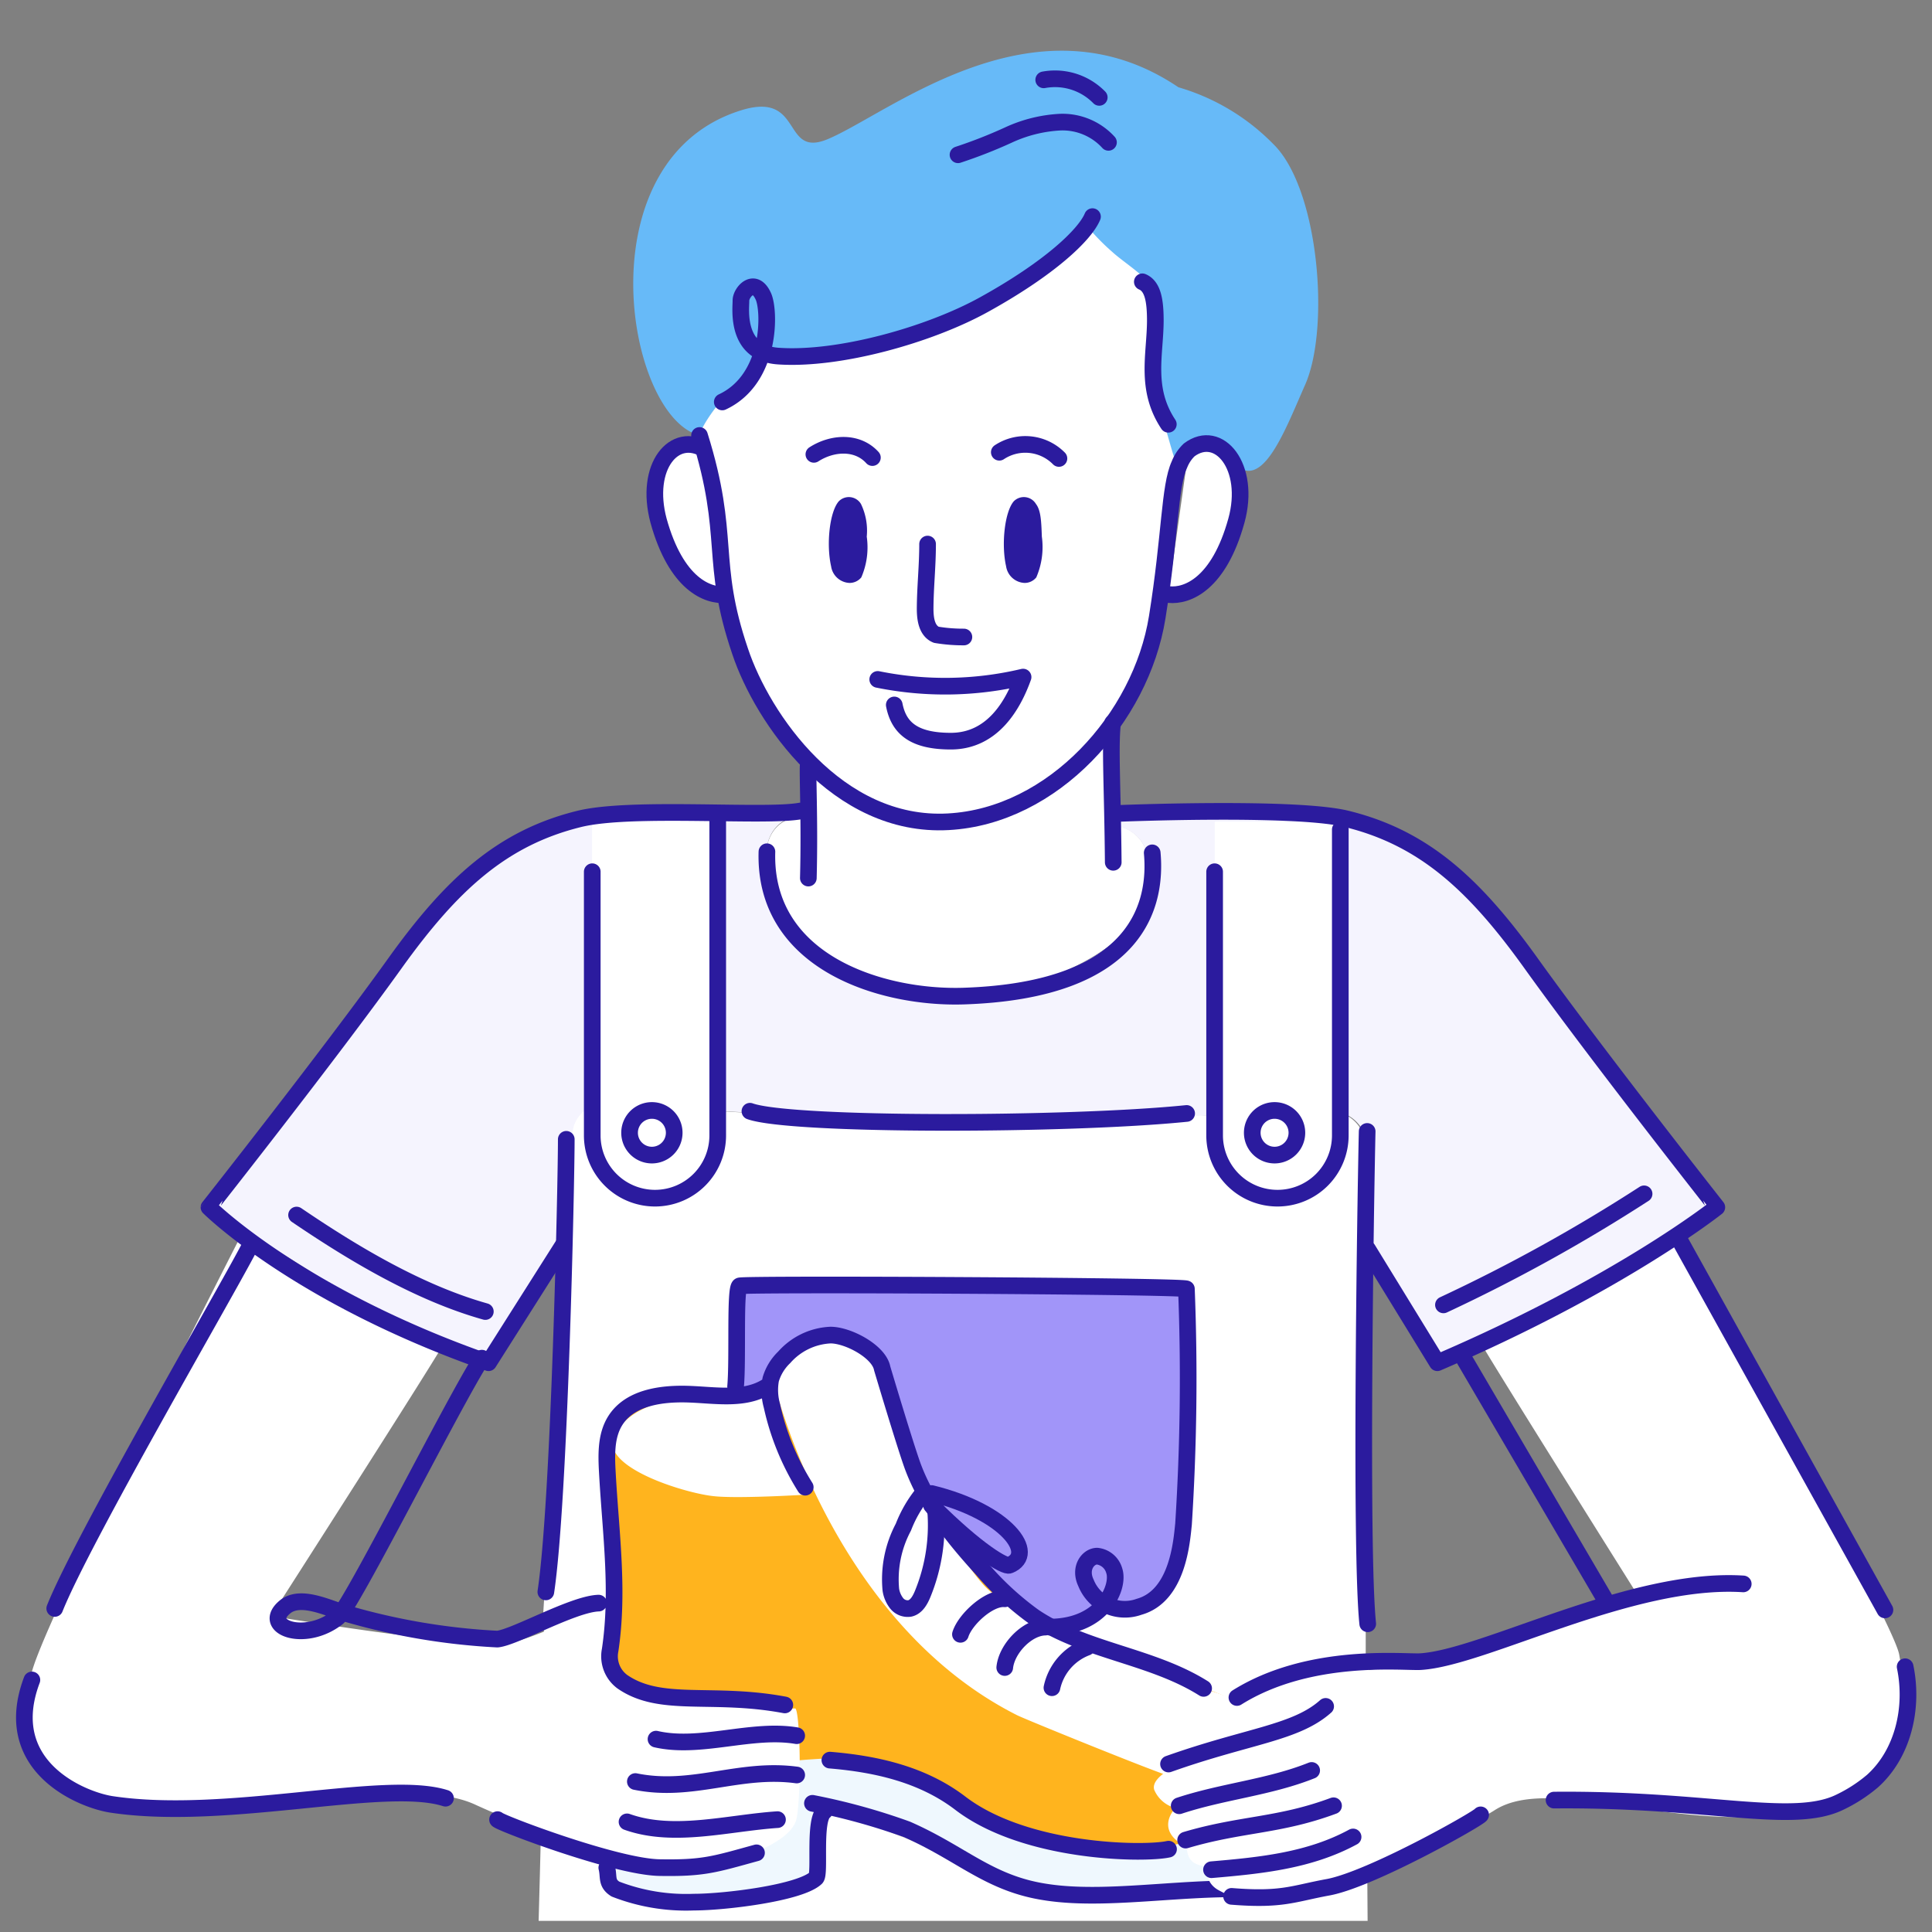
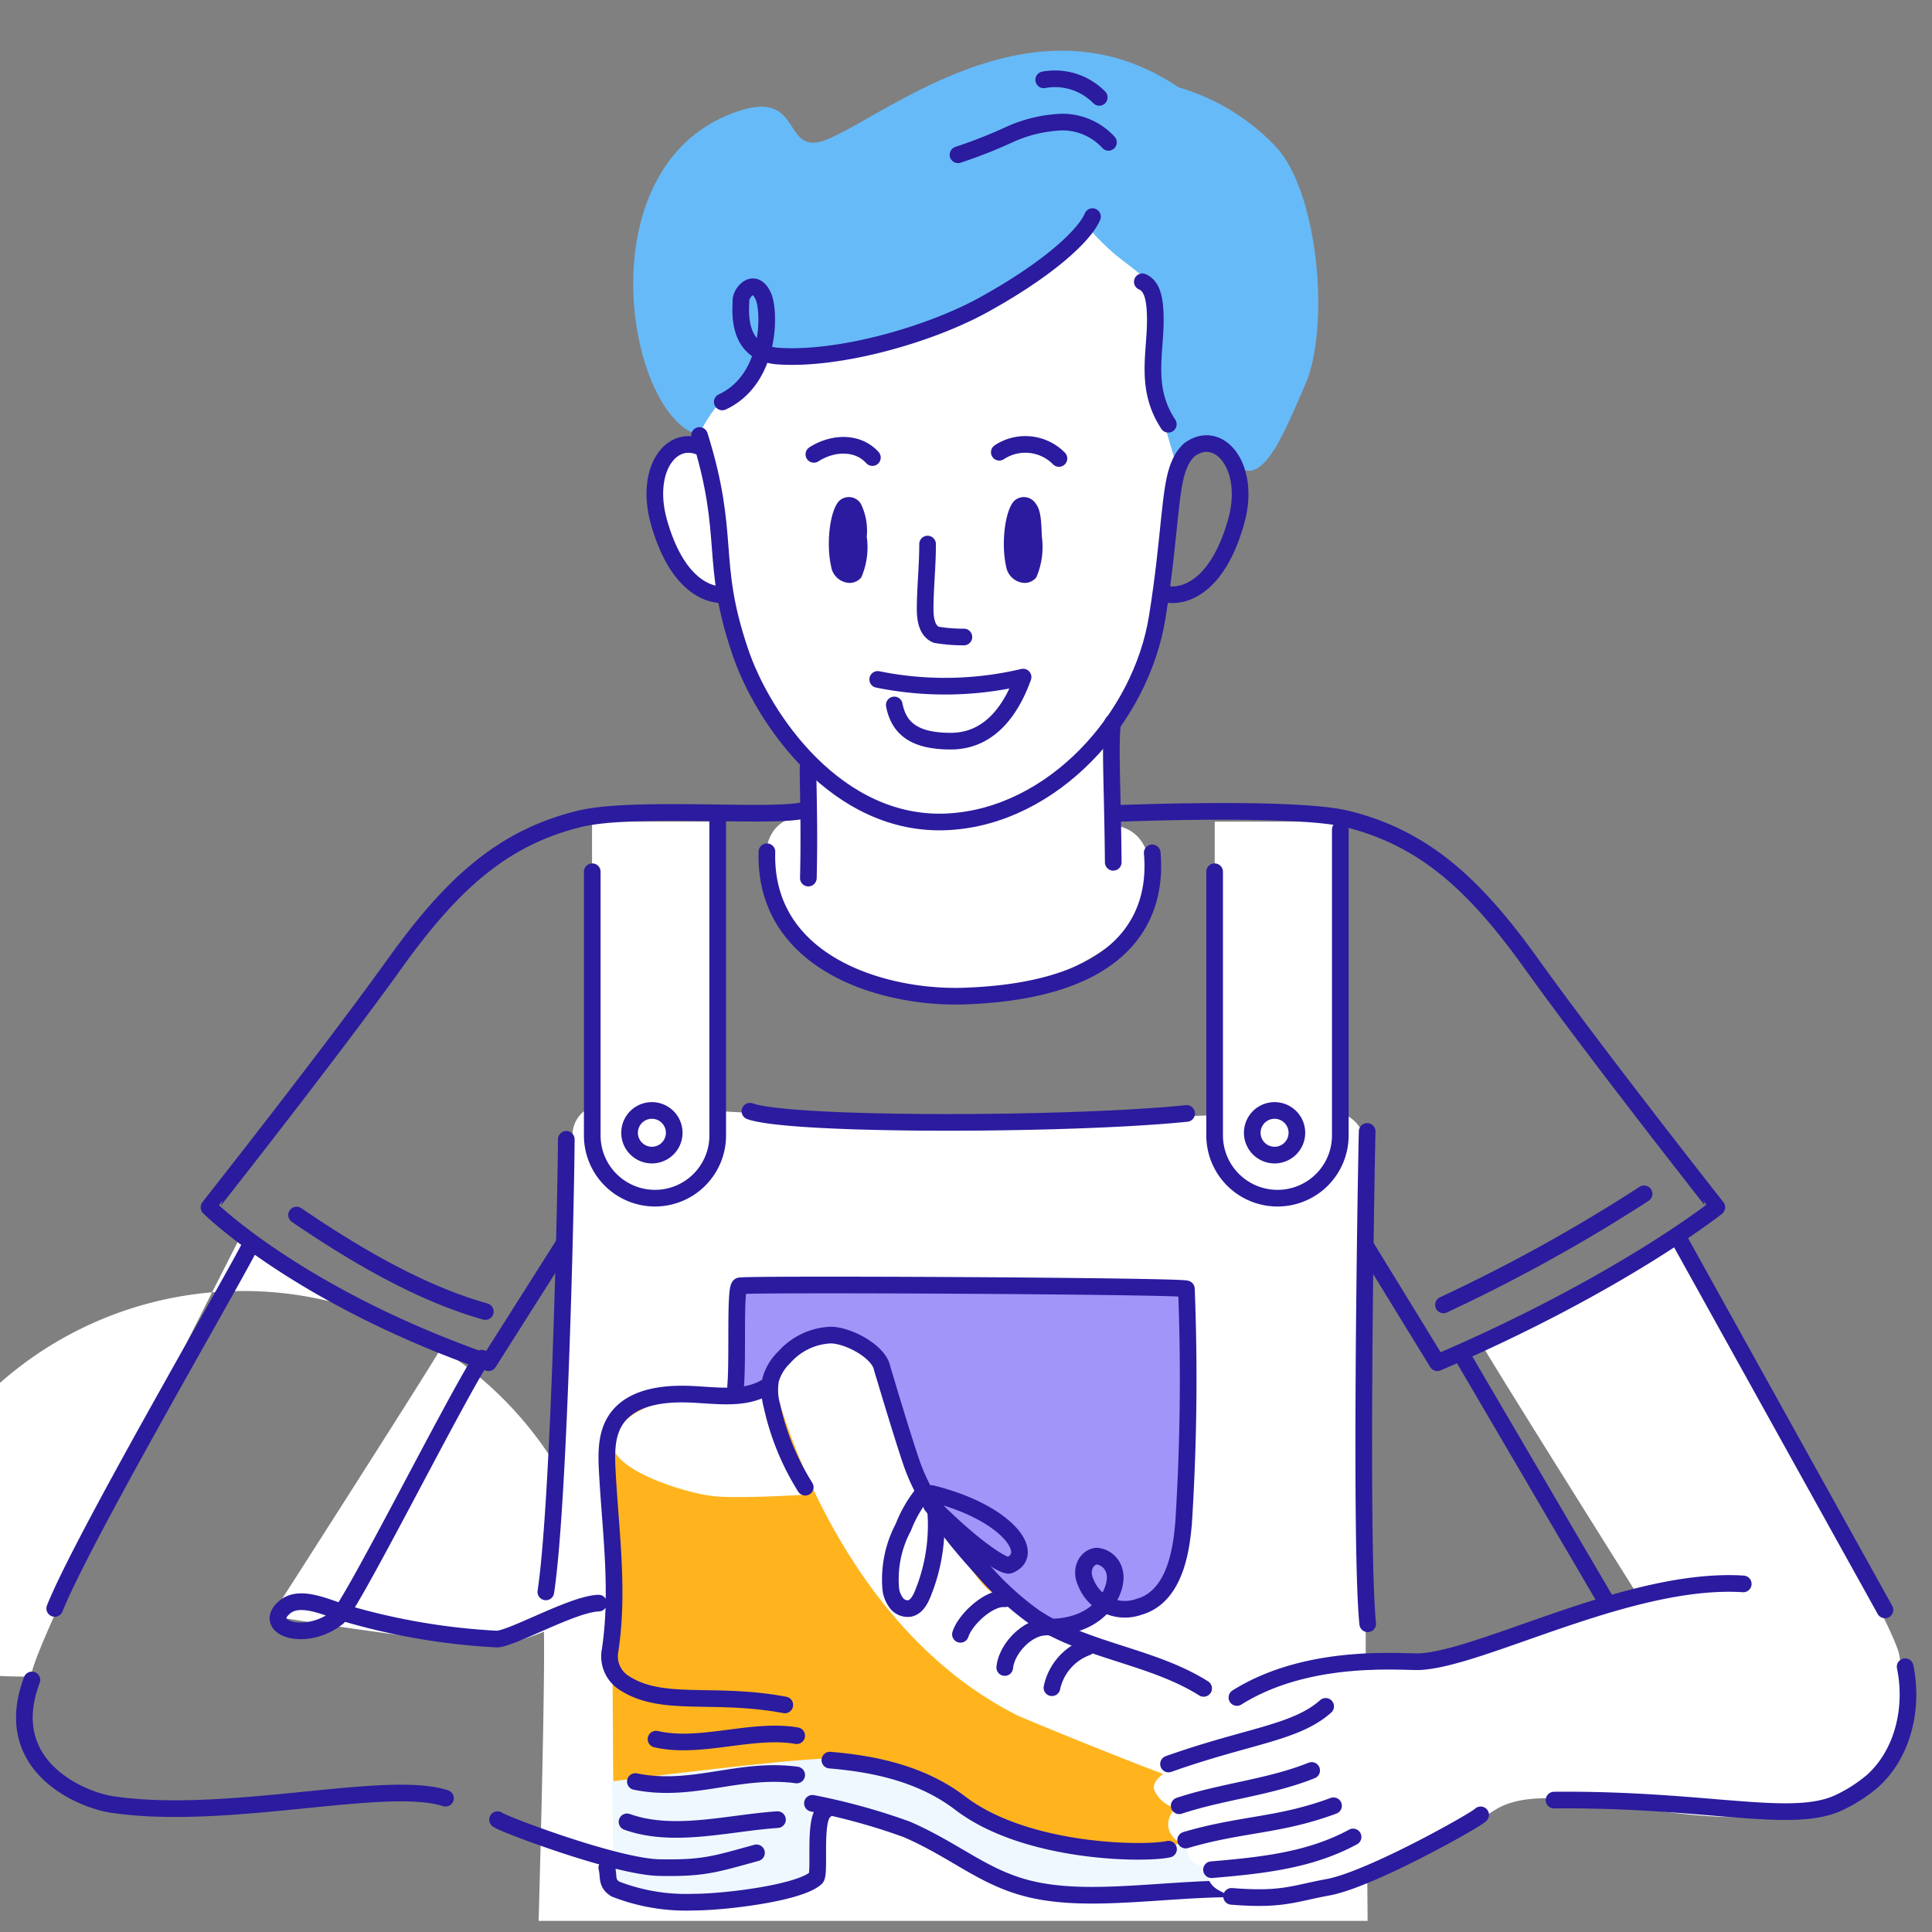
<svg xmlns="http://www.w3.org/2000/svg" width="174" height="174" fill="none">
  <rect width="100%" height="100%" fill="#808080" stroke="none" />
  <path d="M63.562 40.52c-2.82-1.78-5.56 1.48-4.25 6.38 1.58 5.7 4.42 6.82 6.08 6.65" fill="#fff" />
  <path d="M63.562 40.52c-2.82-1.78-5.56 1.48-4.25 6.38 1.58 5.7 4.42 6.82 6.08 6.65" stroke="#2B1B9E" stroke-width="1.5" stroke-linecap="round" stroke-linejoin="round" />
  <path d="M106.131 7.86c-12.87-8.7-26 2.33-31.58 4.67-4.18 1.75-2.14-4.35-7.79-2.6-13.75 4.27-10.67 25.88-4.5 29a.72.72 0 0 0 1-.32c1.43-2.9 5.74-6.76 5.74-6.76 2.046.06 4.094-.058 6.12-.35 17-2.61 22.77-11.17 22.77-11.17a15.866 15.866 0 0 0 2.85 3.8c1 .9 2.52.79 3.13 1.83.61 1.04-.84 5.39.11 9 .48 1.84 1.34 4.93 1.71 6.24.1.38.17.62.17.62s2.55-3.68 4.91-.53c2.7 3.6 4.86-2.31 6.76-6.61 2.29-5.13 1.24-17.68-2.83-21.68a19.642 19.642 0 0 0-8.57-5.14z" fill="#67BAF8" />
-   <path d="M107.051 40.52c2.82-1.78 5.6 1.5 4.25 6.38-1.58 5.7-4.42 6.82-6.08 6.65" fill="#fff" />
-   <path d="M88.59 73.49L80 73.37a10.39 10.39 0 0 0 4.11 1c1.52-.135 3.022-.43 4.48-.88z" fill="#F5F4FE" />
  <path d="M69.7 81c2.84 5.47 7.13 8.68 16.11 8.68s17.86-5.59 17.86-9.84c0-1.32.15-5.17-3.57-5.55v-8.64a22 22 0 0 1-11.51 7.84c-1.45.459-2.946.764-4.46.91a10.391 10.391 0 0 1-4.11-1 27.54 27.54 0 0 1-7.68-5.59l.27 5.51v.15c-5.1.18-3.61 6.23-2.91 7.53z" fill="#fff" />
  <path d="M104 35c-1-3.61.54-7.89-.11-9-.65-1.11-2.69-2.38-3.68-3.28a20.303 20.303 0 0 1-2.3-2.35s-5.77 8.52-22.77 11.13c-2.026.292-4.073.41-6.12.35 0 0-4.33 3.86-5.79 6.75l2.62 17.52c0 3.43 2.82 8 6.49 11.66 3.67 3.66 8.33 6.62 11.79 6.62 0 0 10-.65 16-8.75a20.59 20.59 0 0 0 3.16-6.46c.8-2.69 1.68-10.07 2.45-18-.4-1.3-1.26-4.39-1.74-6.19z" fill="#fff" />
-   <path d="M154.62 109.11s-20.05-28-23.92-30.81c-.73-.52-7.43-4.56-11.89-4.89-6-.44-10.19.55-18.71.33v.59c3.72.38 3.57 4.23 3.57 5.55 0 4.25-8.88 9.84-17.86 9.84-8.98 0-13.27-3.21-16.11-8.72-.69-1.34-2.19-7.39 2.91-7.6v-.15c-7.1-.07-10.08-.31-13.43-.09-3.93.31-11.18 1.58-15.18 4.42-2.9 2.08-25.18 31.18-25.18 31.18l12.45 7.83L44 122.73 51 112l.67-9.93a2.783 2.783 0 0 1 .957-1.927 2.793 2.793 0 0 1 2.043-.673c7.24.43 26.57 1.55 31.51 1.6 6 0 25.61-.66 33.55-1a3.25 3.25 0 0 1 2.387.915 3.252 3.252 0 0 1 .993 2.355l.15 8.66 6.68 10.55 24.68-13.44z" fill="#F5F4FE" />
  <path d="M109.501 74h11.22v29.57a4.313 4.313 0 0 1-1.262 3.048 4.313 4.313 0 0 1-3.048 1.262h-2.7a4.313 4.313 0 0 1-3.048-1.262 4.313 4.313 0 0 1-1.262-3.048V74.14a.098.098 0 0 1-.008-.05.1.1 0 0 1 .108-.09z" fill="#fff" />
  <path d="M123.17 173l-.17-22.81v-46.85a3.267 3.267 0 0 0-2.093-3.056 3.27 3.27 0 0 0-1.287-.214c-7.94.3-27.53 1-33.55 1-4.94 0-24.27-1.17-31.51-1.6a2.793 2.793 0 0 0-3 2.6L51 112l-2.1 33.7c.37.49-.39 27.3-.39 27.3h74.66z" fill="#fff" />
  <path d="M66.25 124.87c.22-2.5-.08-8.86.37-9.06.45-.2 40 0 40.23.27.279 7.066.192 14.142-.26 21.2-.16 1.48-.49 6.45-4 7.43a3.77 3.77 0 0 1-4.78-2.14c-.65-1.35.2-2.42 1-2.42a1.803 1.803 0 0 1 1.54 1.31c.49 1.44-1 5.08-5.83 5.08" fill="#A195F9" />
  <path d="M111.4 153.2l4 3.27s7.11-1.62 7.77-3.58c.66-1.96 1.09-2.19-.36-2.71-1.45-.52-9.89.48-11.41 3.02z" fill="#fff" />
  <path d="M109.601 152.47c-4-1.6-8.58-3.23-13-5.28-5.06-2.33-9.19-5.87-13-12.23a37.233 37.233 0 0 1-3.86-10c-.44-1.8-1.78-3.92-3.51-4.57a5.128 5.128 0 0 0-3.35 0c-2.9 1.18-3.8 4.8-3.8 4.8l-10.59.32c-1.49.31-3.59 2.96-3.49 4.49l.15 13.8v4.46l.14 22.39s15.7 2.16 18.19-1.53c.52-.77.94-6.46.94-6.46s16.35 6.93 22.11 7.72c12.81 1.77 26.79-2.26 25.52-8.77-.78-4.03-5.89-6.54-12.45-9.14z" fill="#FFB41E" />
  <path d="M64.21 134.74c-2.67-.3-10.34-2.67-8.87-5.5 2.08-4 9.35-3.46 9.35-3.46 1.9-.17 3.51-1.58 4.84.83a63.308 63.308 0 0 1 3.12 8s-6.3.39-8.44.13z" fill="#fff" />
  <path d="M69.66 124.35s5 21.57 21.93 30.12c.84.42 12.54 5.16 13.71 5.47 0 0 9-.32 11.29-2.79 1.85-2-6.21-4.42-6.21-4.42s-18.23-6-21.81-10c-3.42-3.84-6.32-11.73-6.32-11.73s-2.85-7.78-4.58-9.51a4.87 4.87 0 0 0-3.85-1 7.352 7.352 0 0 0-4.16 3.86z" fill="#fff" />
  <path d="M74.85 158.36c-4.32.08-19.72 2.07-19.72 2.07l.16 10.23s15.7 2.16 18.19-1.53c.52-.77.94-6.46.94-6.46s16.35 6.93 22.11 7.72c12.811 1.77 26.791-2.26 25.521-8.77-.35-1.8-11.15 4.95-20.59 4.91-11.79-.05-19.73-8.3-26.61-8.17z" fill="#EFF8FE" />
-   <path d="M21.88 110.93S3 147.78 2.79 151c-.61 9.78 1.44 10.43 8.91 11.25 12.32 1.36 25.18-2.44 31.08.27 4.89 2.25 13.56 5.34 15.68 5.66 4.68.71 12.8-1.62 13.29-4.44.49-2.82.26-10.18-.17-9.87a58.277 58.277 0 0 1-14-1.65A3.635 3.635 0 0 1 55 149.4l.35-5.35s-7.74 3.92-10.08 4c-5.22.1-20.85-2.51-20.85-2.51s15.57-24.29 15.57-24.6c0-.16-4.95-1.77-9.69-4.34a64.878 64.878 0 0 1-8.42-5.67z" fill="#fff" />
+   <path d="M21.88 110.93S3 147.78 2.79 151a58.277 58.277 0 0 1-14-1.65A3.635 3.635 0 0 1 55 149.4l.35-5.35s-7.74 3.92-10.08 4c-5.22.1-20.85-2.51-20.85-2.51s15.57-24.29 15.57-24.6c0-.16-4.95-1.77-9.69-4.34a64.878 64.878 0 0 1-8.42-5.67z" fill="#fff" />
  <path d="M73.17 162.41a56.744 56.744 0 0 1 8.51 2.35c4.95 2.17 7.37 4.86 12.46 5.64 6.29 1 14.53-1 21.65 0m-61.14-2.19c.21.83-.08 1.38.77 1.92a17.581 17.581 0 0 0 7.07 1.18c2.77 0 9.56-.82 11-2.18.41-.39-.24-5.28.76-6m8.91-28.68a11.21 11.21 0 0 0-1.8 3.09 9.998 9.998 0 0 0-1.13 5.62c.063.448.243.872.52 1.23a1.273 1.273 0 0 0 1.19.47c.59-.13.93-.75 1.16-1.31a16.36 16.36 0 0 0 1.13-7.89" stroke="#2B1B9E" stroke-width="1.5" stroke-linecap="round" stroke-linejoin="round" />
  <path d="M83.9 134.51c6.81 1.68 9.5 5.46 7 6.46-.37.15-2.82-1.2-7-5.39" stroke="#2B1B9E" stroke-width="1.5" stroke-linecap="round" stroke-linejoin="round" />
  <path d="M72.521 133.94a23.002 23.002 0 0 1-3-7.33 5.291 5.291 0 0 1-.11-2.37 4.524 4.524 0 0 1 1.22-2 5.918 5.918 0 0 1 4.17-2c1.58 0 4.37 1.48 4.65 3 0 0 2 6.72 2.74 8.78 1.3 3.53 3.73 6.52 6.26 9.3a27.002 27.002 0 0 0 4.65 4.28c4.6 3.11 10.6 3.5 15.3 6.46m-105.53-.76c-2.94 7.79 4.51 10.81 7.19 11.21 10.38 1.56 24.63-2.31 30.06-.56m4.69 1.93c.26.31 10.63 4.25 14.58 4.32 3.95.07 4.93-.28 8.74-1.33m-11.66-2.79c4.2 1.5 9.1.1 13.55-.2m-12.8-3.43c5.15 1.05 9.33-1.29 14.53-.59m-12.67-3.23c4 .92 8.61-1 12.67-.31m-1.07-2.77c-6.54-1.23-11.16.31-14.63-2.09a2.842 2.842 0 0 1-1.1-2.85c.78-5.21.08-10.34-.23-15.6-.1-1.76-.23-3.67.74-5.14 1.32-2 4.08-2.38 6.47-2.31 2.39.07 5.12.6 7.14-.69m-25.67-2.55c-2.53 3.9-11.8 22.43-13 23.36-2.95 2.34-7 .84-4.68-1 1.31-1 3.49 0 5.07.52a59.15 59.15 0 0 0 14 2.42c1.54-.14 6.83-3.17 9.12-3.24" stroke="#2B1B9E" stroke-width="1.5" stroke-linecap="round" stroke-linejoin="round" />
  <path d="M151.05 111.64s19.48 34.18 20 37.4c1.23 7 .55 11.72-6.7 13.68-12 3.24-24.39-3.23-29.8.35a94.395 94.395 0 0 1-15.47 7.57c-3.69 1.16-5.31 1.74-9.32-.4-1.36-.73-1-2.14-1.17-2.16-2-.18-1.5-1.63-1.86-1.82-2.81-1.48-.87-3.43-.87-3.43a2.831 2.831 0 0 1-1.91-1.64c-.7-2.39 10.37-5.13 14.93-7.26a3.626 3.626 0 0 0 2.17-3.22l6.49-.88 19.81-6.4s-13.88-22.1-13.93-22.41c-.05-.31 17.63-9.38 17.63-9.38z" fill="#fff" />
  <path d="M171.581 150.11c.76 3.66-.16 7.79-2.93 10.29a13.566 13.566 0 0 1-2.91 1.89c-4.24 2.11-11.89-.3-25.78-.17m-6.611 1.33c-.21.34-9.86 5.8-13.74 6.52-3.13.57-4.12 1.19-8.69.82m10.941-5.35c-3.92 2.13-8.31 2.57-12.75 2.95m10.99-5.76c-4.92 1.83-8.28 1.6-13.32 3.09m11.35-6.27c-3.82 1.53-8 1.88-11.93 3.18m13.189-8.95c-2.7 2.41-7 2.65-14.15 5.19M157 142.65c-10.08-.65-23.36 6.66-29.07 7-1.54.09-10-.86-16.53 3.23m20.17-30.99l13.23 22.58" stroke="#2B1B9E" stroke-width="1.5" stroke-linecap="round" stroke-linejoin="round" />
  <path d="M53.421 74h11.22v29.57a4.312 4.312 0 0 1-4.31 4.31h-2.7a4.31 4.31 0 0 1-4.31-4.31V74.14a.1.1 0 0 1 .1-.14z" fill="#fff" />
  <path d="M51 102.61c0 3.83-.6 32.5-1.84 40.76m18.381-43.29c3.73 1.34 28.87 1.27 39.33.2m16.259 1.62c-.14 5.95-.64 37.71.05 44.34m-56.93-21.37c.22-2.5-.08-8.86.37-9.06.45-.2 40 0 40.23.27.279 7.066.192 14.142-.26 21.2-.16 1.48-.49 6.45-4 7.43a3.77 3.77 0 0 1-4.78-2.14c-.65-1.35.2-2.42 1-2.42a1.803 1.803 0 0 1 1.54 1.31c.49 1.44-1 5.08-5.83 5.08m-8.02.65c.43-1.36 2.58-3.33 4-3.2m-.01 6.19c.17-1.69 2-3.61 3.65-3.64m-29.5-72.65v28.36a5.651 5.651 0 0 1-5.64 5.66 5.655 5.655 0 0 1-4.005-1.655 5.645 5.645 0 0 1-1.655-4.005V78.51" stroke="#2B1B9E" stroke-width="1.5" stroke-linecap="round" stroke-linejoin="round" />
  <path d="M50.7 112.16L44 122.73c-17.18-6-25.18-14-25.18-14S29.66 95 35.58 86.74c5.11-7.12 9.67-11.3 16.64-13 4.76-1.14 16.67-.11 19.86-.7m51.1 39.47l6.27 10.22c16.47-7.06 25.17-14 25.17-14S143.8 95 137.88 86.74c-5.11-7.12-9.67-11.3-16.64-13-4.76-1.14-20.84-.47-20.84-.47m-77.98 39.14c-2.3 4.41-15 26.21-17.49 32.45m53.781-40.83a2.01 2.01 0 1 0 0-4.02 2.01 2.01 0 0 0 0 4.02z" stroke="#2B1B9E" stroke-width="1.5" stroke-linecap="round" stroke-linejoin="round" />
  <path d="M120.711 74.71v27.54a5.66 5.66 0 0 1-1.655 4.005 5.655 5.655 0 0 1-4.005 1.655 5.66 5.66 0 0 1-5.66-5.66V78.51" stroke="#2B1B9E" stroke-width="1.5" stroke-linecap="round" stroke-linejoin="round" />
  <path d="M114.791 104.03a2.01 2.01 0 1 0 0-4.02 2.01 2.01 0 0 0 0 4.02zm36.33 7.39l18.64 33.57m-95.02 13.53c4.23.35 8.39 1.31 11.76 3.89 5.93 4.52 16.619 4.61 18.739 4.13M94.74 152a4.997 4.997 0 0 1 3.14-3.64M83.54 49c0 2-.21 3.84-.22 5.81 0 .9.13 2 1 2.36.823.137 1.656.204 2.49.2m-6.27 6.12c.41 2.11 1.8 3.26 5.09 3.26 3.8 0 5.63-3.32 6.51-5.77a30.49 30.49 0 0 1-13.09.21" stroke="#2B1B9E" stroke-width="1.5" stroke-linecap="round" stroke-linejoin="round" />
  <path d="M63 39.22c2.87 9.16.87 11.26 3.66 19.45 2 6 8.73 15.89 18.74 15.34 9.44-.51 17.36-9.33 18.82-18.41 1.19-7.41 1.09-11.77 2-13.76.194-.499.494-.95.88-1.32 2.66-2 5.6 1.5 4.25 6.38-1.58 5.7-4.42 6.82-6.08 6.65" stroke="#2B1B9E" stroke-width="1.5" stroke-linecap="round" stroke-linejoin="round" />
  <path d="M90 40.73a4.25 4.25 0 0 1 5.37.56m-22.07-.37c1.68-1.08 3.93-1.19 5.27.29m25.201 35.6c.41 4.48-1.09 12.38-17 12.9-7.32.23-18-3-17.7-13m31.13-11.6c-.25 2.18 0 5.74.06 12.55m-27.46-8.87c-.1.57.14 5 0 10.29m25.59-59.57c-.67 1.62-3.82 4.64-9.8 7.94-4.87 2.69-13 5-18.5 4.62-3.89-.27-3.35-4.28-3.36-5-.01-.72 1.19-2.15 2-.42.62 1.24.78 7.47-3.68 9.55m40.17 2.01c-2.12-3.2-1.18-6.28-1.17-9.32 0-1.78-.21-3.11-1.17-3.51" stroke="#2B1B9E" stroke-width="1.5" stroke-linecap="round" stroke-linejoin="round" />
  <path d="M74.851 51c-.45-2-.13-4.91.69-5.85a1.27 1.27 0 0 1 2 .24 5.55 5.55 0 0 1 .52 2.94 6.799 6.799 0 0 1-.49 3.67 1.359 1.359 0 0 1-1.07.5 1.75 1.75 0 0 1-1.65-1.5zm15.76 0c-.45-2-.12-4.91.69-5.85a1.27 1.27 0 0 1 2 .24c.44.57.48 1.55.53 2.94a6.89 6.89 0 0 1-.5 3.67 1.34 1.34 0 0 1-1.06.5 1.76 1.76 0 0 1-1.66-1.5z" fill="#2B1B9E" />
  <path d="M86.281 13.94a43.6 43.6 0 0 0 4.52-1.77 12.621 12.621 0 0 1 4.69-1.17 5.6 5.6 0 0 1 4.34 1.82M94 7.19a5.58 5.58 0 0 1 5 1.58M26.71 109.43c5.11 3.47 11 7 17 8.69m86.29-.6a149.864 149.864 0 0 0 18.07-10" stroke="#2B1B9E" stroke-width="1.5" stroke-linecap="round" stroke-linejoin="round" />
</svg>